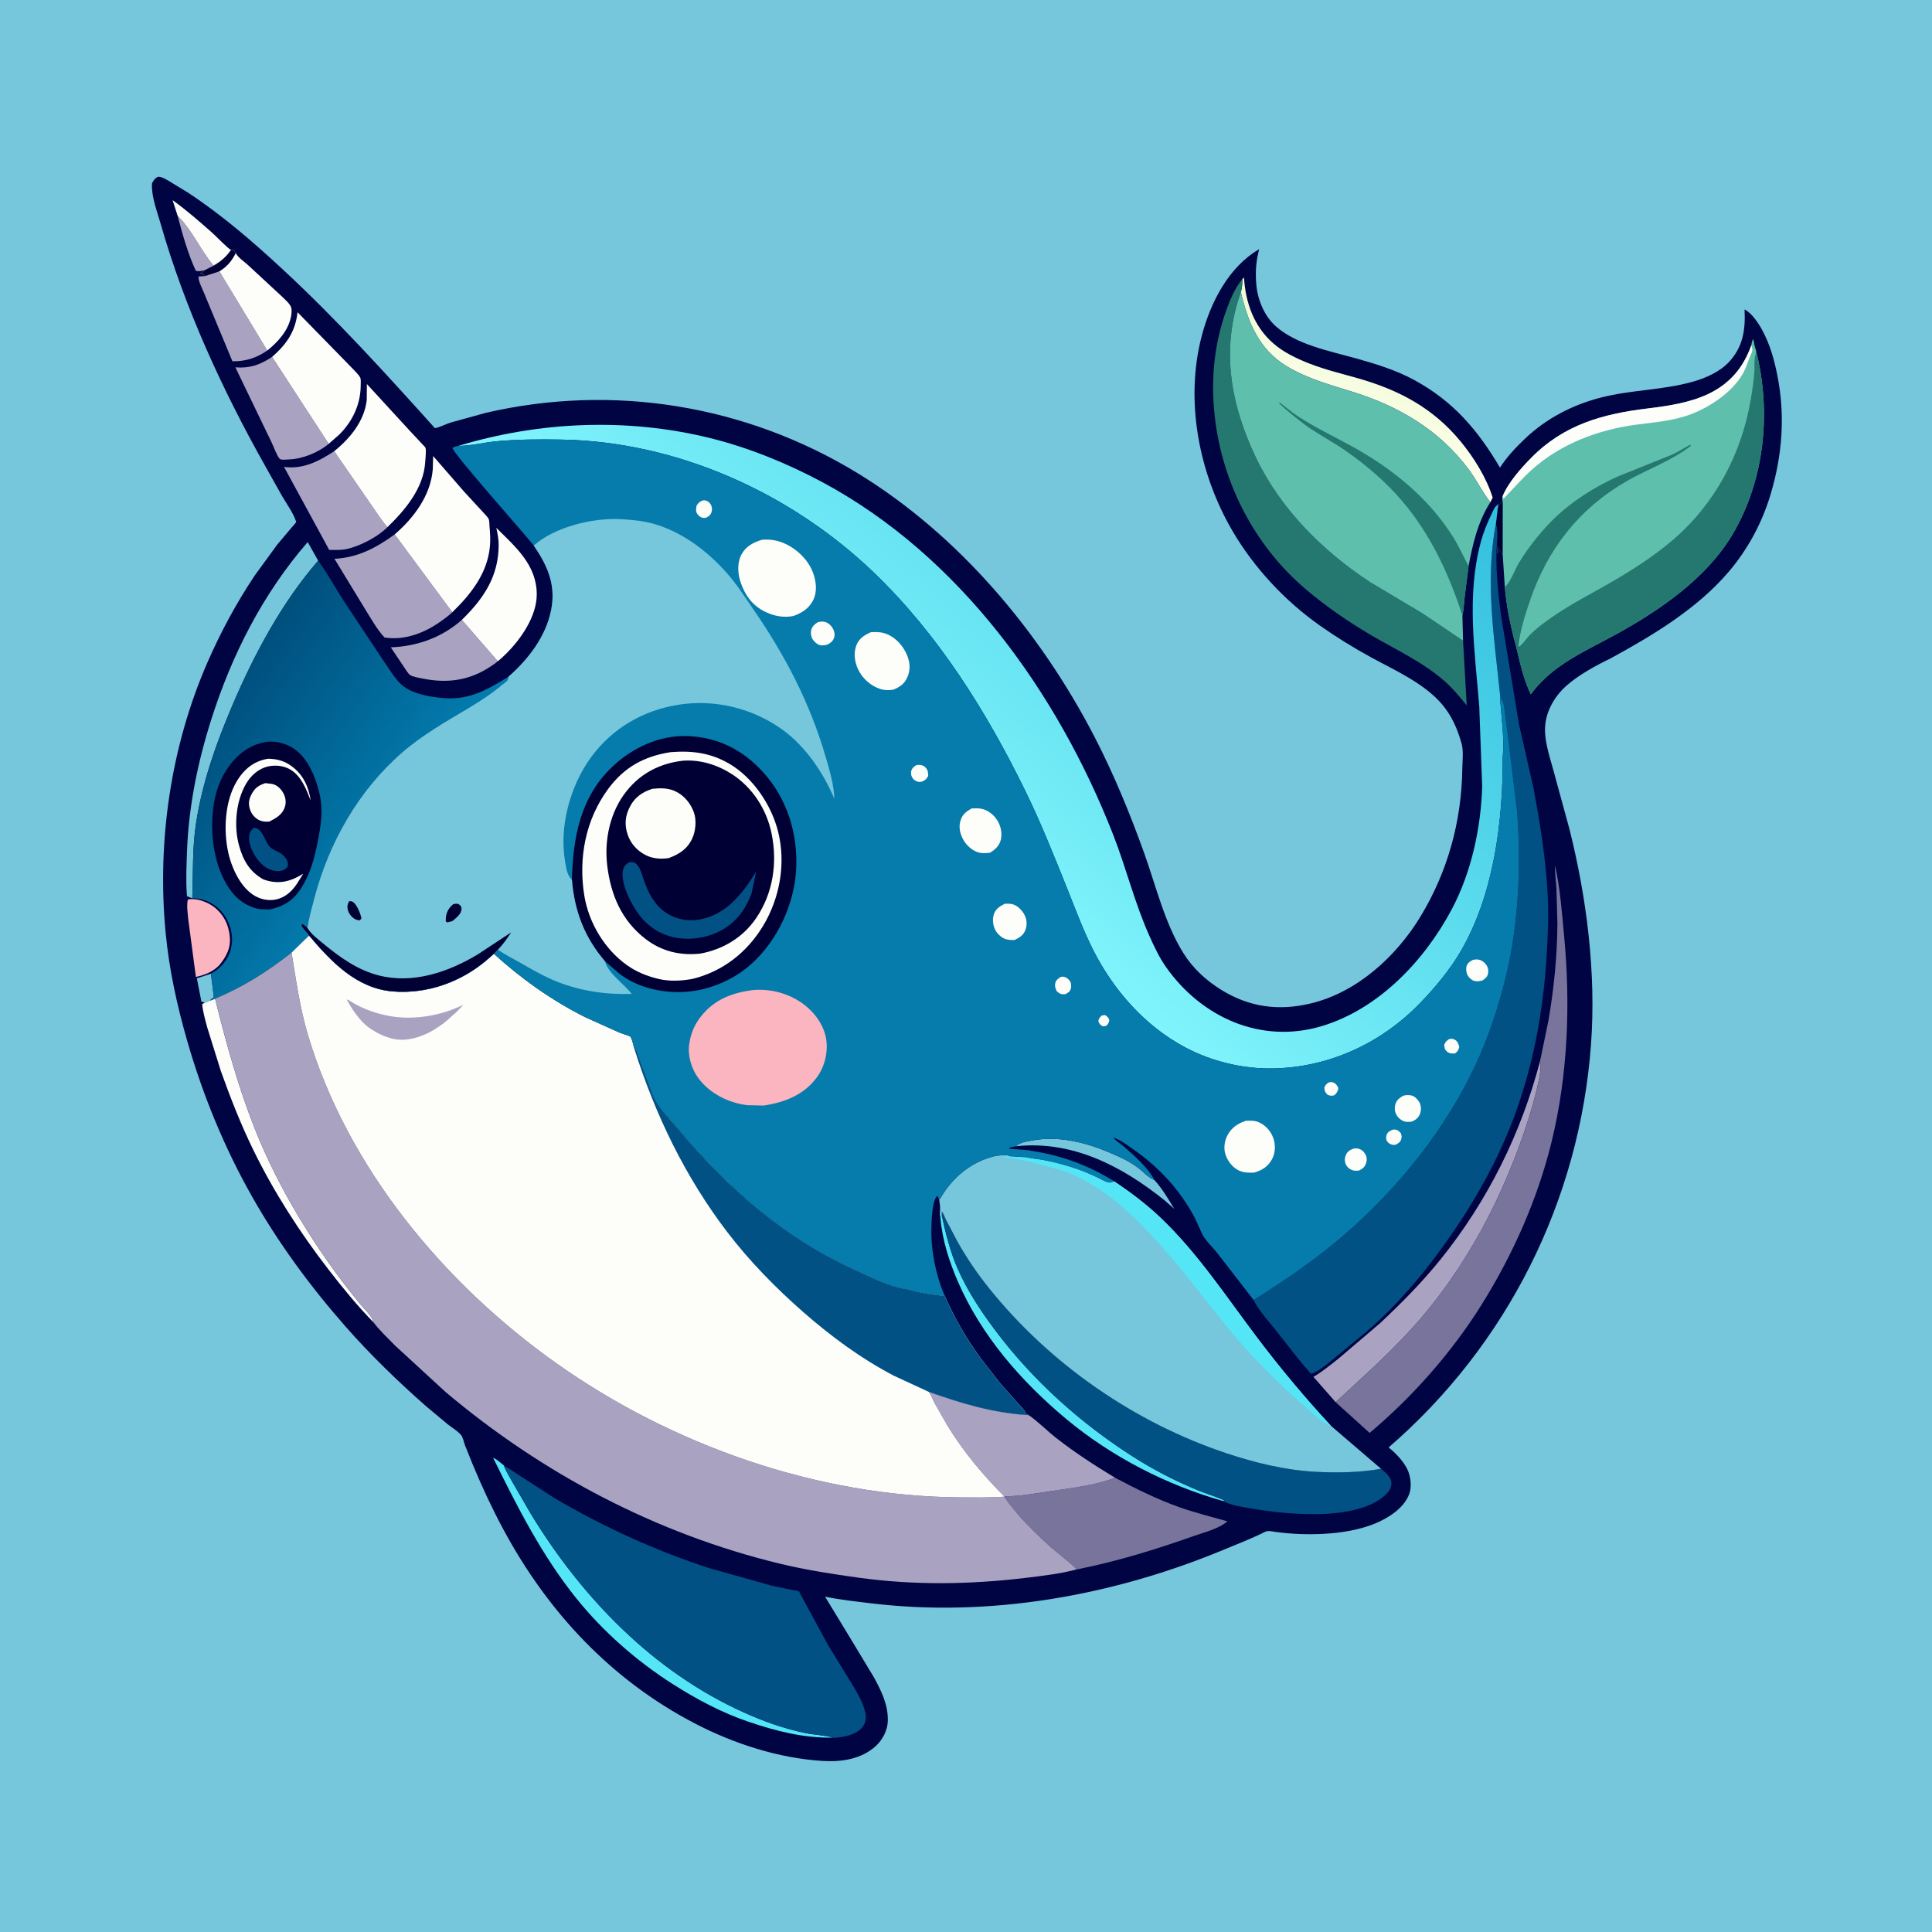
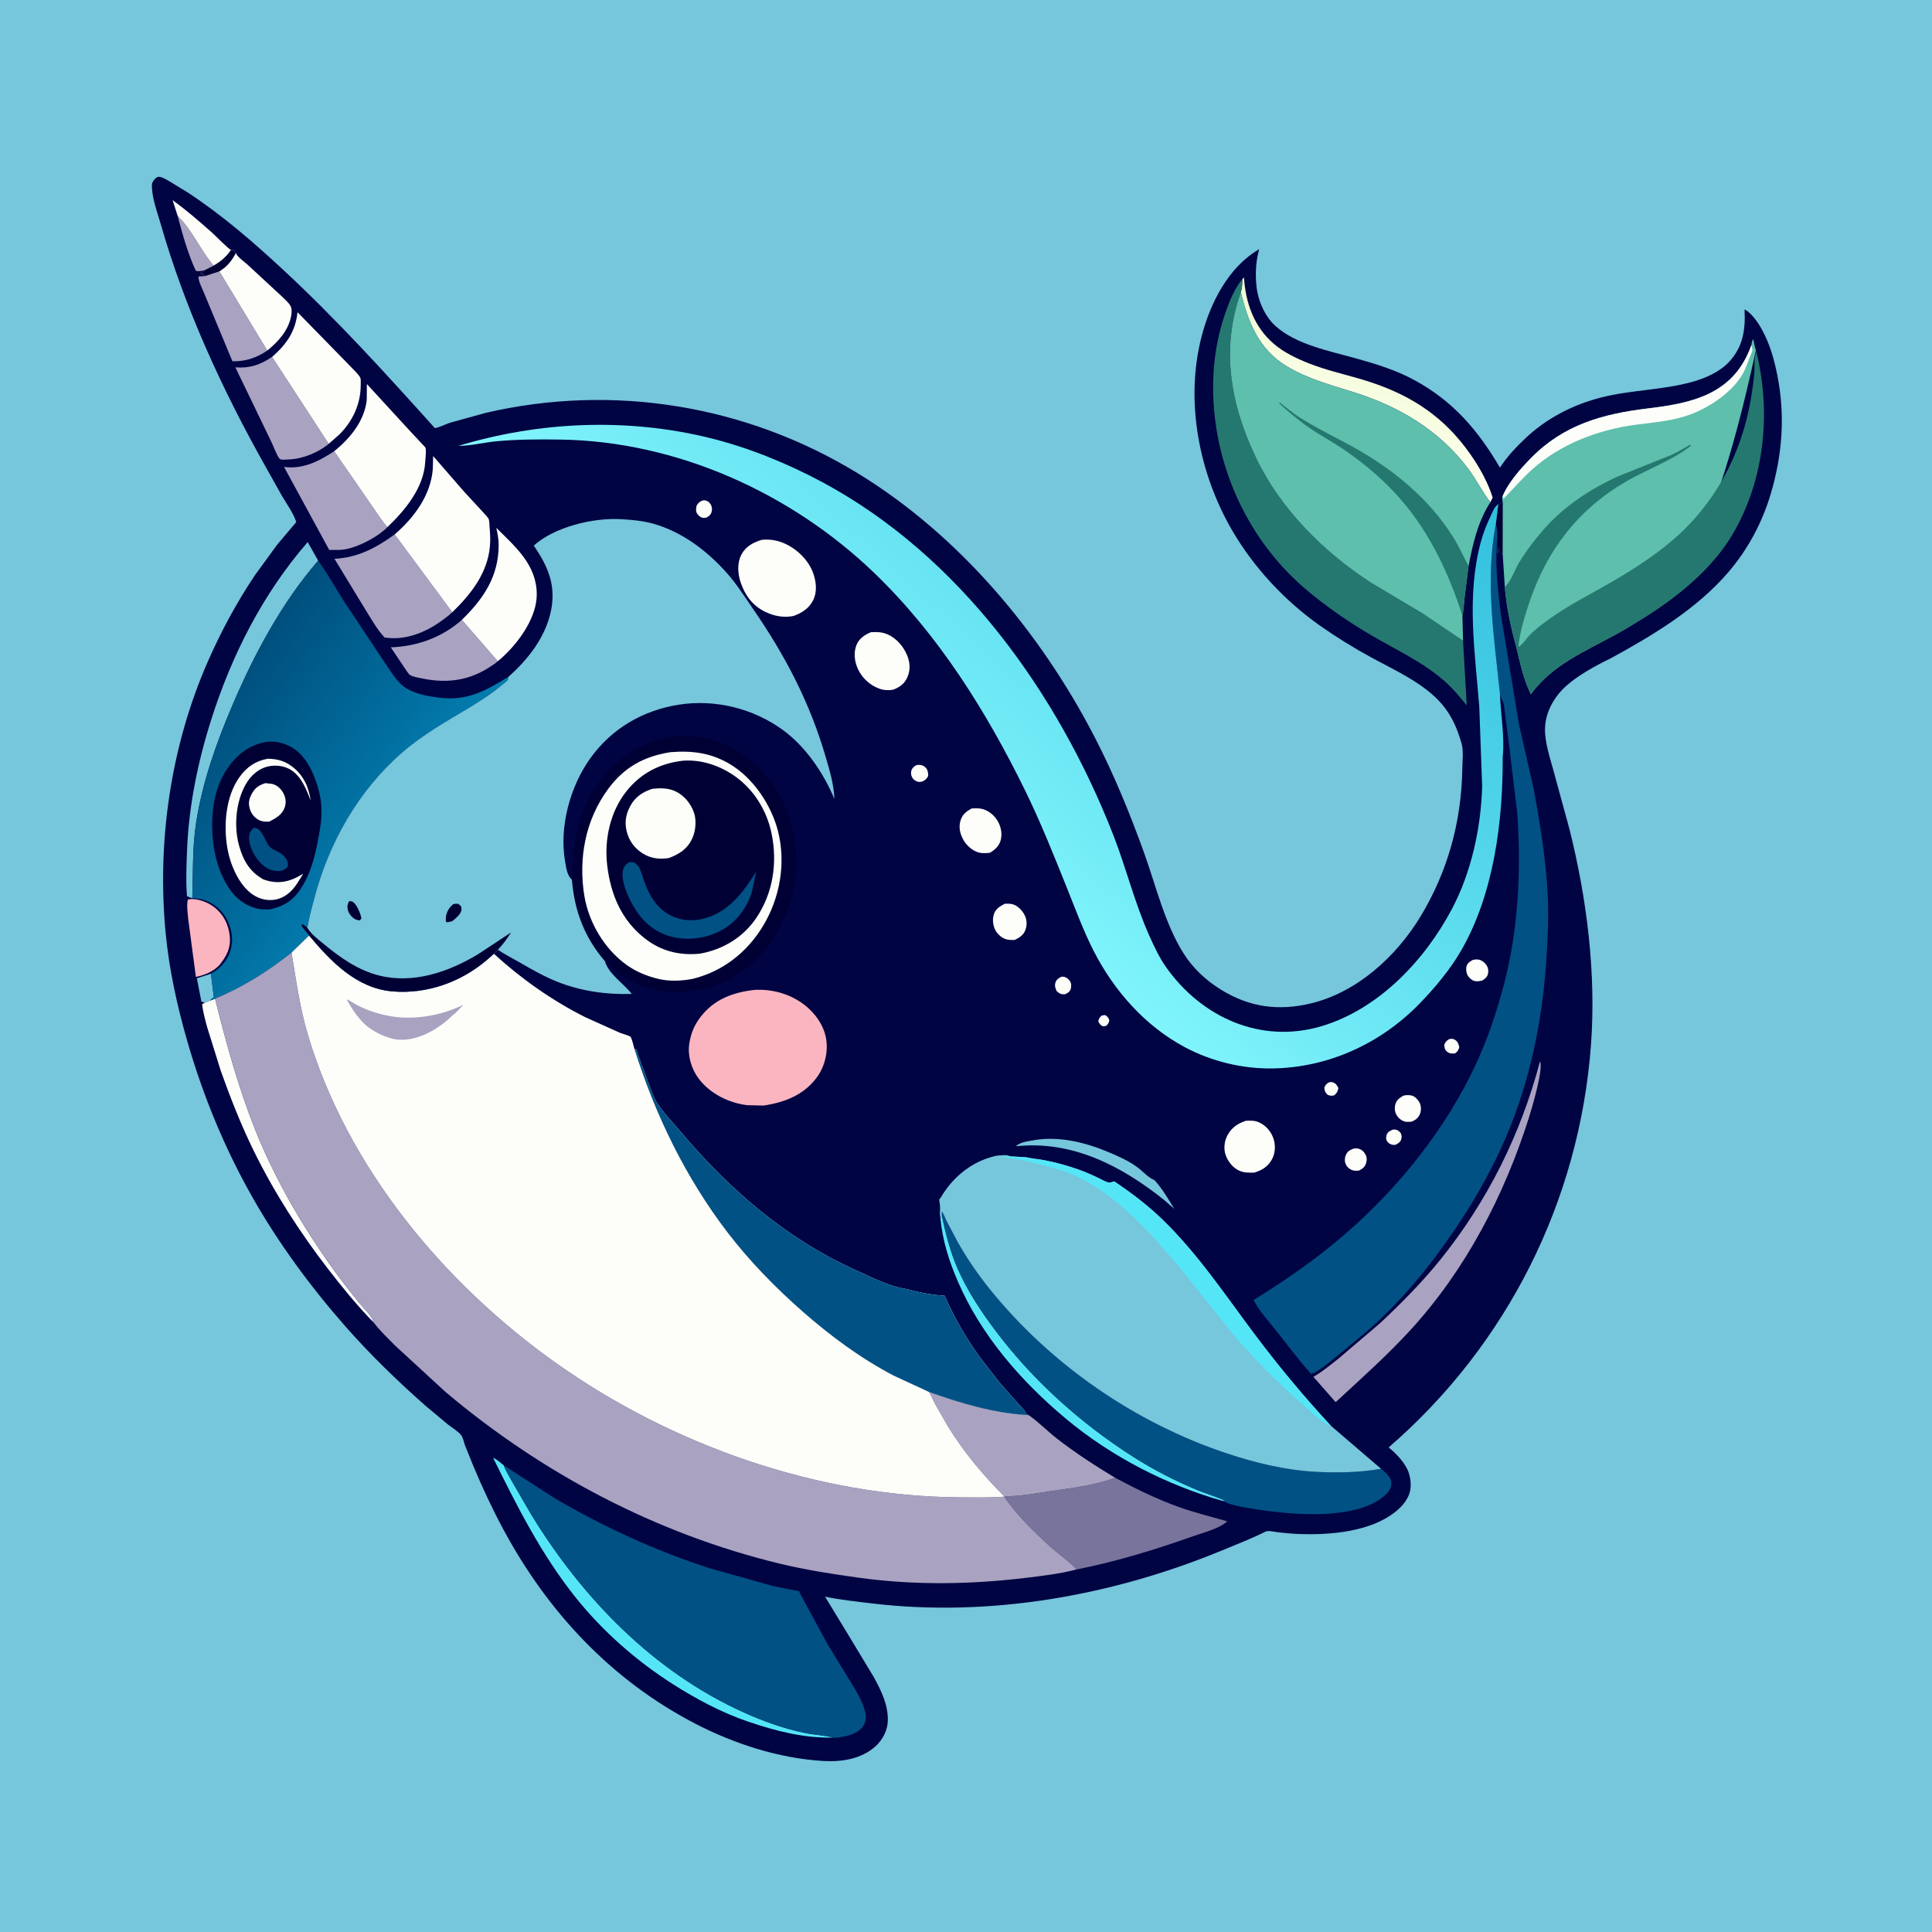
<svg xmlns="http://www.w3.org/2000/svg" version="1.1" style="display: block;" viewBox="0 0 2048 2048" width="1024" height="1024">
  <defs>
    <linearGradient id="Gradient1" gradientUnits="userSpaceOnUse" x1="1466.79" y1="384.866" x2="1432.21" y2="463.134">
      <stop class="stop0" offset="0" stop-opacity="1" stop-color="rgb(241,251,214)" />
      <stop class="stop1" offset="1" stop-opacity="1" stop-color="rgb(255,255,240)" />
    </linearGradient>
    <linearGradient id="Gradient2" gradientUnits="userSpaceOnUse" x1="210.516" y1="774.811" x2="401.976" y2="907.457">
      <stop class="stop0" offset="0" stop-opacity="1" stop-color="rgb(0,79,125)" />
      <stop class="stop1" offset="1" stop-opacity="1" stop-color="rgb(2,124,174)" />
    </linearGradient>
    <linearGradient id="Gradient3" gradientUnits="userSpaceOnUse" x1="1377.55" y1="345.546" x2="913.899" y2="858.137">
      <stop class="stop0" offset="0" stop-opacity="1" stop-color="rgb(50,191,222)" />
      <stop class="stop1" offset="1" stop-opacity="1" stop-color="rgb(132,247,253)" />
    </linearGradient>
  </defs>
  <path transform="translate(0,0)" fill="rgb(118,198,220)" d="M -0 -0 L 2048 0 L 2048 2048 L -0 2048 L -0 -0 z" />
  <path transform="translate(0,0)" fill="rgb(0,4,67)" d="M 167.135 187.5 L 168.874 187.418 C 172.192 187.786 176.054 190.215 178.955 191.82 L 198.797 203.904 C 235.074 227.712 267.76 255.959 299.536 285.394 C 356.626 338.277 409.011 396.026 461.007 453.851 C 466.457 452.849 472.102 449.722 477.459 447.992 L 514.796 437.675 C 649.897 406.274 790.862 429.382 909.261 501.692 C 1016.51 567.191 1102.98 670.328 1160.37 781.352 C 1180.83 820.94 1197.95 862.681 1212.98 904.605 C 1225.55 939.658 1234.61 978.641 1254.45 1010.38 C 1264.55 1026.54 1278.52 1039.4 1294.7 1049.35 C 1324.57 1067.73 1355.42 1071.85 1389.4 1063.7 C 1438.42 1051.94 1479.91 1014.11 1505.63 971.795 C 1534.59 924.131 1549.21 871.041 1550.08 815.417 C 1550.2 807.35 1551.52 796.415 1549.45 788.652 L 1549.11 787.5 C 1544.98 772.64 1538.77 758.598 1528.75 746.733 C 1509.97 724.509 1478.95 710.708 1453.75 697.001 C 1434.88 686.736 1416.55 675.425 1399 663.039 C 1362.25 637.11 1329.51 602.086 1306.75 563.29 C 1270.98 502.337 1255.76 425.085 1273.92 355.988 C 1283.19 320.711 1302.26 283.017 1334.77 264.17 L 1333.97 267.463 C 1331.14 278.888 1330.66 291.341 1331.88 303.038 C 1333.49 318.551 1340.49 335.191 1352.25 345.723 C 1374.28 365.46 1409.74 372.166 1437.43 379.895 C 1458.55 385.79 1479.6 392.264 1498.97 402.737 C 1540.18 425.033 1566.64 455.852 1590.01 495.705 C 1597.4 484.262 1606.67 474.43 1616.5 465.068 C 1639.23 443.428 1667.2 429.02 1697.53 421.292 C 1729.35 413.188 1762.7 413.605 1794.35 404.659 C 1808.16 400.757 1823.3 394.105 1833.15 383.337 C 1847.91 367.201 1850.33 349.141 1849.31 328.202 L 1850.18 328.423 C 1857.61 332.836 1864.1 342.664 1868.12 350.105 C 1876.21 365.073 1880.64 380.832 1883.97 397.429 C 1892.56 440.22 1889.39 482.329 1876.92 524 C 1867.83 554.413 1852.67 582.591 1831.98 606.703 C 1798.49 645.727 1751.57 673.786 1706.96 698.112 C 1691.66 705.444 1673.49 715.454 1660.81 726.596 C 1647.66 738.157 1638.06 754.849 1637.77 772.723 C 1637.53 787.018 1643.1 803.52 1646.84 817.206 L 1663.58 878.506 C 1682.09 952.033 1692.11 1031.66 1686.51 1107.52 C 1674.3 1273.08 1597.44 1425.89 1472.01 1534.35 C 1479.48 1540.3 1487.71 1548.94 1491.9 1557.63 C 1495.43 1564.94 1496.73 1576.34 1493.78 1583.95 C 1490.71 1591.85 1485.15 1597.91 1478.59 1603.05 C 1452.32 1623.6 1410.7 1627.23 1378.61 1626.16 C 1369.89 1625.87 1361.35 1625.13 1352.7 1623.98 C 1349.29 1623.53 1344.28 1622.19 1341.19 1623.74 C 1326.93 1630.9 1311.86 1636.66 1297.12 1642.79 C 1180.16 1691.4 1049.34 1714.87 922.977 1699.53 C 906.801 1697.56 890.539 1695.87 874.58 1692.52 L 901.494 1736.76 L 926.424 1778.09 C 934.326 1792.69 941.404 1806.88 941.137 1823.87 C 940.976 1834.11 935.644 1844.3 928.09 1851.14 C 913.072 1864.73 891.983 1867.89 872.5 1866.71 C 825.685 1863.9 778.046 1848.5 736.654 1826.97 C 647.801 1780.75 580.483 1708.64 533.374 1620.85 C 521.428 1598.58 510.764 1575.72 501.087 1552.38 L 492.834 1531.92 C 491.763 1528.93 490.772 1523.72 488.794 1521.27 C 485.422 1517.1 478.937 1513.19 474.675 1509.87 L 450.897 1490.02 C 421.133 1463.72 392.543 1436.07 366.307 1406.22 C 328.838 1363.59 295.025 1317.63 267.057 1268.19 C 237.81 1216.49 215.12 1161.11 198.66 1104.12 C 187.699 1066.16 179.296 1027.88 175.546 988.5 C 166.345 891.895 181.078 790.8 220.091 701.753 C 234.116 669.74 250.657 638.988 270.108 609.931 L 293.851 577.343 L 309.593 558.674 C 310.369 557.723 313.723 554.234 313.968 553.237 C 314.07 552.818 313.704 552.416 313.563 552.009 C 310.562 543.354 303.776 533.922 299.069 525.959 L 282.048 495.614 C 236.079 414.08 195.892 326.847 170.132 236.697 C 166.455 223.826 160.256 207.97 161.115 194.5 C 162.802 191.051 163.752 189.407 167.135 187.5 z" />
  <path transform="translate(0,0)" fill="rgb(118,198,220)" d="M 217.032 1062.86 C 215.732 1062.34 216.368 1062.55 214.754 1062.13 L 213.5 1061.8 L 208.656 1037.02 L 223.59 1032.2 L 226.676 1057 L 223.238 1059.7 L 223.147 1060.57 C 221.138 1061.44 219.185 1062.44 217.032 1062.86 z" />
  <path transform="translate(0,0)" fill="rgb(169,162,193)" d="M 188.314 228.836 C 203.699 243.678 212.603 265.426 226.443 281.596 L 216.98 286.415 C 213.76 286.976 210.556 288.148 207.5 286.904 C 199.235 268.984 193.3 247.914 188.314 228.836 z" />
  <path transform="translate(0,0)" fill="rgb(253,253,249)" d="M 188.314 228.836 L 182.959 212.207 C 197.845 222.873 211.529 234.907 225.239 247.016 C 229.044 250.377 241.98 263.933 244.949 264.958 C 239.909 272.157 234.096 277.26 226.443 281.596 C 212.603 265.426 203.699 243.678 188.314 228.836 z" />
  <path transform="translate(0,0)" fill="rgb(118,198,220)" d="M 1076.8 1215.09 C 1081.58 1210.76 1088.33 1210.03 1094.5 1208.92 L 1096.04 1208.63 C 1123.1 1203.94 1151.86 1211.34 1176.57 1221.93 C 1186.8 1226.31 1196.43 1230.59 1205.47 1237.18 C 1211 1241.22 1217.55 1248.72 1223.69 1250.88 C 1232.05 1259.96 1238.39 1270.94 1244.75 1281.46 L 1234.48 1272.38 C 1189.06 1236.01 1136.66 1208.63 1076.8 1215.09 z" />
  <path transform="translate(0,0)" fill="rgb(250,181,192)" d="M 199.129 953.5 L 200.877 953.233 C 209.31 952.148 220.321 956.392 226.921 961.489 C 236.915 969.207 242.241 979.787 243.523 992.223 C 244.839 1005 240.128 1013.81 232.213 1023.44 C 224.949 1030.5 217.346 1033.4 207.658 1035.62 L 199.528 974.283 C 199 967.834 197.633 959.727 199.129 953.5 z" />
  <path transform="translate(0,0)" fill="rgb(169,162,193)" d="M 232.546 287.669 L 283.311 371.585 C 271.713 379.497 260.36 383.176 246.386 382.981 L 216.352 310.72 C 214.611 306.315 209.827 297.315 210.5 293.079 L 217.397 292.632 L 232.546 287.669 z" />
  <path transform="translate(0,0)" fill="rgb(84,230,247)" d="M 998.428 1288.96 C 1002.66 1307.95 1007.23 1326.71 1015.07 1344.58 C 1025.49 1368.29 1039.65 1389.75 1055.15 1410.39 C 1094.94 1463.38 1145.79 1508.96 1201.63 1544.5 C 1223.13 1558.18 1245.72 1569.77 1269.25 1579.53 C 1278.6 1583.41 1288.75 1586.24 1297.86 1590.49 L 1296.82 1591.25 C 1236.86 1574.42 1177.67 1543.85 1129.83 1503.84 C 1082.43 1464.2 1040.6 1416.26 1015.69 1359.17 C 1006.12 1337.25 998.958 1314.67 996.816 1290.75 L 998.428 1288.96 z" />
  <path transform="translate(0,0)" fill="rgb(253,253,249)" d="M 223.147 1060.57 L 228.011 1058.65 C 239.731 1105.49 252.449 1152 270.276 1196.95 C 282.885 1228.74 299.46 1261.26 317.099 1290.58 C 336.339 1322.55 358.415 1354.18 382.294 1382.85 C 386.195 1387.53 395.153 1395.92 395.75 1401.53 C 378.584 1384.03 362.902 1364.75 347.93 1345.37 C 317.856 1306.45 290.57 1263.95 268.889 1219.76 C 255.461 1192.39 244.327 1163.99 234.087 1135.3 L 219.658 1089.07 C 217.528 1081.04 215.112 1072.79 214.311 1064.5 L 217.032 1062.86 C 219.185 1062.44 221.138 1061.44 223.147 1060.57 z" />
  <path transform="translate(0,0)" fill="rgb(253,253,249)" d="M 244.949 264.958 L 247.34 264.826 C 248.442 265.97 249.227 266.797 250.009 268.197 L 250.395 269.119 C 252.509 272.959 258.838 277.373 262.254 280.398 L 298.98 314.419 C 301.893 317.371 307.092 321.681 308.5 325.538 C 309.548 328.409 309.081 332.556 308.5 335.541 C 305.589 350.496 294.742 362.39 283.311 371.585 L 232.546 287.669 L 217.397 292.632 L 215.07 290.307 L 213 290.51 L 212.598 289.759 L 216.98 286.415 L 226.443 281.596 C 234.096 277.26 239.909 272.157 244.949 264.958 z" />
  <path transform="translate(0,0)" fill="rgb(0,0,53)" d="M 244.949 264.958 L 247.34 264.826 C 248.442 265.97 249.227 266.797 250.009 268.197 C 245.596 276.738 240.814 282.586 232.546 287.669 L 217.397 292.632 L 215.07 290.307 L 213 290.51 L 212.598 289.759 L 216.98 286.415 L 226.443 281.596 C 234.096 277.26 239.909 272.157 244.949 264.958 z" />
  <path transform="translate(0,0)" fill="rgb(169,162,193)" d="M 489.579 657.075 L 527.654 700.878 C 525.609 702.899 522.685 704.71 520.29 706.324 C 498.11 721.267 474.397 724.629 448.458 719.37 C 444.728 718.614 437.765 717.559 434.625 715.501 C 432.836 714.328 429.966 709.61 428.709 707.772 L 414.272 686.2 C 442.139 685.224 468.623 675.68 489.579 657.075 z" />
  <path transform="translate(0,0)" fill="url(#Gradient1)" d="M 1316.92 295.952 L 1318.66 294.094 C 1320.38 320.872 1329.12 346.068 1349.94 364.16 C 1360.88 373.661 1374.56 380.109 1387.94 385.357 C 1404.91 392.015 1422.53 396.123 1440 401.136 C 1483.24 413.543 1519.19 432.606 1548.18 467.769 C 1562.31 484.907 1575.64 506.194 1582.31 527.5 L 1579.8 532.404 C 1571.28 521.507 1565 508.463 1556.61 497.262 C 1525.62 455.915 1483.23 430.943 1434.55 415.612 C 1410.2 407.943 1385.48 401.443 1363.5 387.985 C 1334.3 370.107 1322.89 341.485 1315.33 309.68 C 1316.79 305.027 1316.82 300.769 1316.92 295.952 z" />
  <path transform="translate(0,0)" fill="rgb(84,230,247)" d="M 883.237 1841.96 C 851.729 1842.5 822.883 1835.11 793.23 1825.06 C 765.006 1815.49 738.077 1801.09 713 1785.09 C 674.443 1760.48 638.936 1729.3 610.324 1693.53 C 574.089 1648.24 548.198 1596.99 522.696 1545.27 C 526.737 1546.91 530.503 1550.57 533.936 1553.26 C 536.384 1559.72 540.166 1565.61 543.512 1571.63 L 562.54 1604.47 C 616.672 1693.42 692.137 1771.65 788 1815.03 C 809.332 1824.69 830.811 1832.38 853.781 1837.11 C 863.429 1839.1 873.858 1839.31 883.237 1841.96 z" />
  <path transform="translate(0,0)" fill="rgb(169,162,193)" d="M 348.418 470.49 C 337.541 479.736 320.303 486.644 306.064 487.023 C 303.842 487.083 299.922 487.637 297.833 487.032 C 297.351 486.893 296.823 486.732 296.487 486.36 C 293.316 482.846 290.111 473.382 287.828 468.794 L 249.516 389.394 C 264.896 390.604 275.699 386.748 288.428 378.33 L 348.418 470.49 z" />
  <path transform="translate(0,0)" fill="rgb(253,253,249)" d="M 489.579 657.075 C 512.648 634.612 528.559 611.029 528.608 577.637 C 528.616 571.634 527.458 565.37 526.103 559.543 C 546.53 579.796 568.972 598.856 568.978 630.105 C 568.982 653.274 552.144 677.575 536.286 693.195 C 533.54 695.9 530.763 698.592 527.654 700.878 L 489.579 657.075 z" />
  <path transform="translate(0,0)" fill="rgb(118,198,220)" d="M 203.836 952.147 C 201.87 951.536 200.08 950.901 198.235 949.986 L 198.044 947.743 C 196.998 933.328 197.675 917.918 198.187 903.453 C 199.883 855.508 209.366 808.811 223.824 763.139 C 245.649 694.192 278.628 629.415 326.176 574.625 L 337.28 594.343 C 298.504 639.094 269.396 693.644 246.262 747.906 C 229.274 787.753 214.931 828.033 208.074 871 C 203.698 898.418 204.827 924.66 203.836 952.147 z" />
  <path transform="translate(0,0)" fill="rgb(169,162,193)" d="M 410.734 558.734 C 401.268 568.399 384.534 577.231 371.658 580.922 L 370.109 581.35 C 363.129 583.34 356.175 582.982 348.977 582.921 L 301.075 494.939 C 321.087 497.706 337.952 488.999 354.251 478.301 L 395.255 537.697 C 400.265 544.604 404.904 552.534 410.734 558.734 z" />
  <path transform="translate(0,0)" fill="rgb(253,253,249)" d="M 288.428 378.33 C 303.739 364.939 313.134 351.542 315.4 330.981 L 369.536 386.379 C 373.318 390.551 378.581 395.097 381.575 399.737 C 382.859 401.725 382.358 405.926 382.362 408.238 C 382.401 428.247 373.769 446.733 359.568 460.731 L 348.418 470.49 L 288.428 378.33 z" />
  <path transform="translate(0,0)" fill="rgb(169,162,193)" d="M 418.374 566.502 L 479.451 649.005 C 476.102 652.238 472.273 654.995 468.526 657.745 C 451.054 670.57 429.498 679.199 407.62 675.749 C 399.734 667.362 393.751 656.389 387.602 646.635 L 354.553 592.36 C 379.377 591.081 398.624 580.799 418.374 566.502 z" />
  <path transform="translate(0,0)" fill="rgb(253,253,249)" d="M 354.251 478.301 C 371.033 464.841 386.288 446.296 388.757 424.074 L 388.91 407.103 L 434.63 456.896 L 447.853 471.059 C 448.415 471.687 450.767 473.889 451.033 474.662 C 452.003 477.474 450.928 486.575 450.719 490 C 449.055 517.308 429.492 540.736 410.734 558.734 C 404.904 552.534 400.265 544.604 395.255 537.697 L 354.251 478.301 z" />
  <path transform="translate(0,0)" fill="rgb(169,162,193)" d="M 1632.46 1125.11 C 1636.38 1132.71 1623.68 1175.48 1620.56 1185.27 C 1594.42 1267.36 1553.95 1345.53 1495.59 1409.37 C 1470.63 1436.67 1442.97 1461.26 1415.85 1486.36 L 1392.27 1459.51 L 1393.23 1458.96 C 1402.34 1453.58 1410.71 1446.57 1419.03 1440.04 L 1463.33 1402.28 C 1485.86 1381.1 1507.52 1359.27 1526.94 1335.16 C 1576.9 1273.14 1612.18 1202.02 1632.46 1125.11 z" />
  <path transform="translate(0,0)" fill="rgb(253,253,249)" d="M 418.374 566.502 C 438.684 548.959 456.511 525.309 458.757 497.5 L 459.167 483.425 L 491.86 521.045 L 511.591 542.46 C 513.127 544.153 517.446 548.447 518.15 550.501 C 518.793 552.38 518.719 555.859 518.906 557.912 C 519.555 565.042 519.986 572.057 519.332 579.205 C 516.732 607.625 499.22 629.887 479.451 649.005 L 418.374 566.502 z" />
  <path transform="translate(0,0)" fill="rgb(121,116,156)" d="M 1182.06 1566.5 C 1204.38 1578.33 1227.13 1589.6 1251 1598 C 1267.41 1603.77 1284.28 1607.86 1300.98 1612.65 C 1292.78 1620.31 1276.03 1624.48 1265.71 1628.13 C 1224.65 1642.69 1183.74 1655.24 1140.96 1663.76 C 1140.01 1660.52 1118.2 1643.97 1114.09 1640.23 C 1096.29 1624.07 1077.77 1606.04 1064.22 1586.19 C 1080.96 1586.22 1098.05 1583.03 1114.57 1580.58 C 1136.02 1577.41 1159.92 1574.59 1180.36 1567.14 L 1182.06 1566.5 z" />
  <path transform="translate(0,0)" fill="rgb(37,120,111)" d="M 1550.9 679.259 L 1554.8 747.758 C 1547.04 738.225 1539.74 729.326 1530.38 721.22 C 1507.34 701.259 1479.39 688.59 1453.31 673.238 C 1429.23 659.071 1406.09 643.148 1384.73 625.111 C 1327.99 577.183 1293.01 507.047 1286.91 433.358 C 1283.96 397.667 1287.74 362.754 1299.9 329 C 1304 317.611 1309.04 305.283 1316.92 295.952 C 1316.82 300.769 1316.79 305.027 1315.33 309.68 C 1293.92 370.089 1304.3 428.509 1331.39 485.214 C 1357.46 539.773 1402.63 584.658 1452.82 617.404 L 1507.8 650.195 L 1550.9 679.259 z" />
-   <path transform="translate(0,0)" fill="rgb(121,116,156)" d="M 1632.46 1125.11 L 1641.41 1081.84 C 1647.24 1048.07 1650.73 1013.28 1650.93 978.998 L 1649.89 941.537 C 1649.36 933.529 1648.13 925.256 1648.31 917.254 C 1653.97 942.128 1655.67 967.336 1658.07 992.656 C 1664.91 1064.77 1662 1139.85 1644.75 1210.37 C 1629.88 1271.17 1603.81 1329.74 1570.7 1382.78 C 1539 1433.55 1497.57 1480.46 1451.86 1518.96 L 1415.85 1486.36 C 1442.97 1461.26 1470.63 1436.67 1495.59 1409.37 C 1553.95 1345.53 1594.42 1267.36 1620.56 1185.27 C 1623.68 1175.48 1636.38 1132.71 1632.46 1125.11 z" />
  <path transform="translate(0,0)" fill="rgb(1,81,133)" d="M 998.428 1288.96 L 998.24 1284.14 C 1000.46 1286.62 1001.44 1290.39 1002.95 1293.36 L 1014.71 1315.76 C 1024.69 1333.55 1035.89 1350.03 1048.69 1365.93 C 1113.27 1446.21 1203.01 1508.34 1300.81 1540.79 C 1330.3 1550.58 1362.03 1558.31 1393.14 1560.09 C 1416.4 1561.42 1441.01 1561.07 1464 1557 C 1468.08 1560.53 1474.05 1565.15 1474.8 1570.83 C 1475.38 1575.23 1473.55 1579.42 1470.6 1582.6 C 1453.1 1601.48 1417.16 1605.03 1392.91 1605.07 C 1370.14 1605.11 1346.97 1602.58 1324.56 1598.75 C 1316.23 1597.33 1303.99 1595.43 1296.82 1591.25 L 1297.86 1590.49 C 1288.75 1586.24 1278.6 1583.41 1269.25 1579.53 C 1245.72 1569.77 1223.13 1558.18 1201.63 1544.5 C 1145.79 1508.96 1094.94 1463.38 1055.15 1410.39 C 1039.65 1389.75 1025.49 1368.29 1015.07 1344.58 C 1007.23 1326.71 1002.66 1307.95 998.428 1288.96 z" />
  <path transform="translate(0,0)" fill="rgb(1,81,133)" d="M 533.936 1553.26 L 587.113 1587.64 C 638.741 1618.19 695.478 1644.07 752.57 1662.53 L 818.237 1680.94 L 839.402 1685.34 C 841.199 1685.71 845.426 1686.06 846.903 1686.91 C 847.527 1687.27 847.578 1688.18 847.915 1688.82 L 877.315 1743.06 L 901.484 1782.51 C 907.78 1792.78 914.918 1804.12 917.386 1816.03 C 918.39 1820.88 917.708 1825.88 914.809 1829.99 C 908.856 1838.42 896.458 1840.95 886.836 1842.01 C 884.594 1842.25 885.524 1842.23 883.237 1841.96 C 873.858 1839.31 863.429 1839.1 853.781 1837.11 C 830.811 1832.38 809.332 1824.69 788 1815.03 C 692.137 1771.65 616.672 1693.42 562.54 1604.47 L 543.512 1571.63 C 540.166 1565.61 536.384 1559.72 533.936 1553.26 z" />
  <path transform="translate(0,0)" fill="rgb(1,81,133)" d="M 1585.65 555.448 C 1587.64 562.447 1587.04 568.645 1586.76 575.845 C 1584.99 600.684 1587.94 626.843 1590.98 651.501 L 1610.2 767.818 L 1625.52 835.244 C 1632.62 873.178 1638.87 911.762 1640.7 950.34 C 1641.68 970.91 1640.76 991.456 1639.55 1011.99 C 1635.91 1073.78 1624.61 1134.02 1601.97 1191.83 C 1586.84 1230.45 1566.43 1267.43 1543.27 1301.75 C 1516.3 1341.71 1485.57 1379.52 1449.04 1411.24 L 1410.22 1443.27 C 1404.43 1447.76 1396.85 1454.21 1389.81 1456.34 C 1376.94 1442.06 1365.48 1426.56 1353.53 1411.5 C 1345.49 1401.35 1334.49 1389.56 1328.87 1378.07 C 1362.7 1357.09 1395.13 1334.76 1425.29 1308.69 C 1482.8 1259 1533.29 1195.97 1565.14 1126.71 C 1577.15 1100.6 1586.24 1073.58 1593.67 1045.85 C 1609.52 986.771 1612.76 921.959 1608.31 861.221 L 1598.97 784.027 L 1595.13 754.441 C 1594.62 750.646 1594.5 745.588 1592.52 742.256 C 1591.33 740.239 1590.85 738.673 1590.26 736.434 L 1590.01 735.476 C 1583.86 675.171 1574.15 615.812 1585.65 555.448 z" />
  <path transform="translate(0,0)" fill="rgb(93,191,172)" d="M 1315.33 309.68 C 1322.89 341.485 1334.3 370.107 1363.5 387.985 C 1385.48 401.443 1410.2 407.943 1434.55 415.612 C 1483.23 430.943 1525.62 455.915 1556.61 497.262 C 1565 508.463 1571.28 521.507 1579.8 532.404 C 1566.61 552.998 1561.26 576.372 1556.73 600.026 L 1552.66 632.089 C 1551.85 638.733 1551.73 645.989 1550.2 652.485 L 1550.9 679.259 L 1507.8 650.195 L 1452.82 617.404 C 1402.63 584.658 1357.46 539.773 1331.39 485.214 C 1304.3 428.509 1293.92 370.089 1315.33 309.68 z" />
  <path transform="translate(0,0)" fill="rgb(37,120,111)" d="M 1550.2 652.485 C 1535.89 608.274 1516.41 566.275 1486 530.697 C 1468.83 510.609 1448.7 493.485 1427.12 478.31 C 1415.14 469.884 1402.12 462.998 1389.94 454.868 C 1378.06 446.935 1366.76 437.326 1356.07 427.854 L 1356.5 426.66 C 1363.14 431.739 1369.61 437.278 1376.63 441.813 C 1394.52 453.375 1413.86 462.581 1432.52 472.803 C 1475.11 496.134 1514.29 527.662 1540.3 569.189 C 1546.58 579.2 1551.19 589.676 1556.73 600.026 L 1552.66 632.089 C 1551.85 638.733 1551.73 645.989 1550.2 652.485 z" />
-   <path transform="translate(0,0)" fill="rgb(93,191,172)" d="M 1856.39 366.169 C 1856.89 363.879 1857.05 361.305 1858.59 359.5 C 1859.32 363.452 1859.94 367.359 1861.32 371.151 C 1877.83 435.825 1870.88 508.241 1836.71 566.216 C 1809.22 612.856 1759.32 646.998 1712.81 672.562 C 1679.8 690.709 1645.59 704.625 1622.72 735.974 C 1615.1 720.32 1611.35 702.851 1607.31 686.003 C 1601.56 665.26 1597.03 643.746 1595.17 622.284 L 1592.89 587.363 L 1591.81 586.363 C 1587.49 581.71 1588.45 578.317 1588.35 572.346 C 1588.1 576.733 1589.32 583.225 1587.31 586.995 L 1586.76 575.845 C 1587.04 568.645 1587.64 562.447 1585.65 555.448 L 1588.18 534.635 C 1590.04 534.8 1591.5 533.07 1592.98 531.97 C 1592.23 529.304 1592.21 528.739 1592.83 526.044 C 1598.78 511.474 1612.26 496.375 1623.24 485.238 C 1657.89 450.061 1699.08 438.732 1746.52 433 C 1768.09 430.394 1791.26 426.962 1811.07 417.516 C 1833.69 406.726 1848.1 389.574 1856.39 366.169 z" />
+   <path transform="translate(0,0)" fill="rgb(93,191,172)" d="M 1856.39 366.169 C 1856.89 363.879 1857.05 361.305 1858.59 359.5 C 1859.32 363.452 1859.94 367.359 1861.32 371.151 C 1809.22 612.856 1759.32 646.998 1712.81 672.562 C 1679.8 690.709 1645.59 704.625 1622.72 735.974 C 1615.1 720.32 1611.35 702.851 1607.31 686.003 C 1601.56 665.26 1597.03 643.746 1595.17 622.284 L 1592.89 587.363 L 1591.81 586.363 C 1587.49 581.71 1588.45 578.317 1588.35 572.346 C 1588.1 576.733 1589.32 583.225 1587.31 586.995 L 1586.76 575.845 C 1587.04 568.645 1587.64 562.447 1585.65 555.448 L 1588.18 534.635 C 1590.04 534.8 1591.5 533.07 1592.98 531.97 C 1592.23 529.304 1592.21 528.739 1592.83 526.044 C 1598.78 511.474 1612.26 496.375 1623.24 485.238 C 1657.89 450.061 1699.08 438.732 1746.52 433 C 1768.09 430.394 1791.26 426.962 1811.07 417.516 C 1833.69 406.726 1848.1 389.574 1856.39 366.169 z" />
  <path transform="translate(0,0)" fill="rgb(0,0,53)" d="M 1588.18 534.635 C 1590.04 534.8 1591.5 533.07 1592.98 531.97 L 1592.89 587.363 L 1591.81 586.363 C 1587.49 581.71 1588.45 578.317 1588.35 572.346 C 1588.1 576.733 1589.32 583.225 1587.31 586.995 L 1586.76 575.845 C 1587.04 568.645 1587.64 562.447 1585.65 555.448 L 1588.18 534.635 z" />
  <path transform="translate(0,0)" fill="rgb(253,253,249)" d="M 1856.39 366.169 C 1857.62 369.09 1858.05 370.929 1856.85 373.977 L 1855.83 376.308 C 1852.93 382.954 1850.99 390.017 1847.37 396.34 C 1836.56 415.213 1813.77 430.735 1793.88 438.569 C 1774.37 446.248 1754.44 447.507 1733.9 450.246 C 1694.52 455.497 1654.93 470.341 1624.85 496.995 C 1613.8 506.79 1604.26 517.979 1593.95 528.5 C 1592.75 526.889 1593.05 527.737 1592.83 526.044 C 1598.78 511.474 1612.26 496.375 1623.24 485.238 C 1657.89 450.061 1699.08 438.732 1746.52 433 C 1768.09 430.394 1791.26 426.962 1811.07 417.516 C 1833.69 406.726 1848.1 389.574 1856.39 366.169 z" />
  <path transform="translate(0,0)" fill="rgb(37,120,111)" d="M 1861.32 371.151 C 1877.83 435.825 1870.88 508.241 1836.71 566.216 C 1809.22 612.856 1759.32 646.998 1712.81 672.562 C 1679.8 690.709 1645.59 704.625 1622.72 735.974 C 1615.1 720.32 1611.35 702.851 1607.31 686.003 C 1601.56 665.26 1597.03 643.746 1595.17 622.284 L 1596.34 621.124 C 1601.97 615.258 1605.9 603.618 1610.32 596.34 C 1617.82 583.998 1626.87 572.022 1636.42 561.185 C 1658.1 536.595 1685.5 518.452 1715.25 504.945 L 1772.41 481.952 C 1779.07 478.984 1785.09 474.926 1791.5 471.51 L 1792.49 472.5 C 1772.07 488.498 1746.15 497.382 1723.84 510.328 C 1673.31 539.643 1640.27 582.36 1621.54 637.5 C 1616.63 651.973 1611.77 667.365 1609.87 682.577 L 1609.57 685.548 C 1613.22 684.439 1618.2 676.594 1621.26 673.491 C 1629.47 665.183 1639.38 658.09 1649.04 651.567 C 1666.31 639.914 1684.93 630.329 1703 620.008 C 1727.63 605.939 1751.38 591.068 1773.02 572.612 C 1817.87 534.355 1846.05 481.386 1855.87 423.549 C 1857.54 413.697 1859.07 403.47 1859.74 393.5 C 1860.05 388.868 1859.33 382.822 1860.4 378.5 C 1861.1 375.659 1861.41 374.253 1861.32 371.151 z" />
  <path transform="translate(0,0)" fill="url(#Gradient2)" d="M 337.28 594.343 L 337.919 595.215 C 347.172 608.01 355.022 622.19 363.446 635.572 L 406.604 700.615 C 412.562 709.121 419.084 720.498 427.125 727.101 C 434.816 733.417 447.394 736.81 457.066 738.373 L 464.75 739.455 C 494.731 743.551 514.788 732.42 539.082 717.302 C 538.745 718.54 538.628 719.861 538.072 721.017 C 537.582 722.037 534.196 724.348 533.223 725.179 C 511.388 743.81 485.616 756.335 461.63 771.797 C 449.487 779.624 437.458 787.969 426.542 797.458 C 379.725 838.158 348.542 893.4 332.938 953 C 330.298 963.084 327.432 973.231 325.882 983.551 L 321.5 979.827 L 319.895 979.775 C 319.455 981.84 319.62 981.446 320.722 983.116 C 322.743 986.179 325.748 988.686 327.647 991.686 L 309.039 1009.78 C 283.473 1029.95 258.102 1045.98 228.011 1058.65 L 223.147 1060.57 L 223.238 1059.7 L 226.676 1057 L 223.59 1032.2 L 228.847 1028.95 C 237.065 1022.84 243.654 1013.72 245.243 1003.47 L 245.419 1002.26 L 245.956 998.255 C 246.584 986.045 241.643 973.148 233.088 964.452 C 225.091 956.323 215.067 952.276 203.836 952.147 C 204.827 924.66 203.698 898.418 208.074 871 C 214.931 828.033 229.274 787.753 246.262 747.906 C 269.396 693.644 298.504 639.094 337.28 594.343 z" />
  <path transform="translate(0,0)" fill="rgb(0,0,53)" d="M 282.939 786.283 C 292.244 785.515 301.791 787.652 309.812 792.49 C 325.719 802.083 334.371 823.088 338.451 840.345 C 342.759 858.573 340.489 872.985 337.026 891 C 333.616 908.747 329.315 925.479 319.563 940.956 C 311.055 954.457 301.12 960.679 285.714 964.119 L 276.785 963.839 C 264.541 962.426 253.144 955.166 245.652 945.502 C 227.221 921.729 222.456 886.109 225.97 857 C 227.871 841.256 232.63 826.461 241.893 813.415 C 252.299 798.758 264.964 789.389 282.939 786.283 z" />
  <path transform="translate(0,0)" fill="rgb(1,81,133)" d="M 268.902 877.5 C 278.454 877.187 280.765 892.821 286.315 898.001 C 289.75 901.205 294.837 902.441 298.58 905.33 C 301.842 907.848 305.351 912.097 305.266 916.5 C 305.2 919.915 302.7 920.759 300.253 922.5 C 299.013 922.843 297.789 923.209 296.5 923.317 C 289.284 923.926 282.561 920.9 277.421 915.968 C 270.211 909.047 263.813 897.589 263.991 887.487 C 264.071 882.904 265.765 880.66 268.902 877.5 z" />
  <path transform="translate(0,0)" fill="rgb(253,253,249)" d="M 281.259 830.149 L 288 830.908 C 293.095 831.812 297.26 835.531 299.857 839.864 C 302.719 844.638 303.669 850.214 301.935 855.532 C 299.323 863.541 292.537 867.338 285.516 870.917 C 282.121 871.098 279.224 871.147 275.959 869.909 C 271.36 868.166 267.357 864.068 265.561 859.5 C 263.179 853.441 263.308 848.54 266.275 842.635 C 269.895 835.433 273.787 832.647 281.259 830.149 z" />
  <path transform="translate(0,0)" fill="rgb(253,253,249)" d="M 283.979 804.268 C 293.782 804.481 301.528 806.505 309.463 812.416 C 321.508 821.387 327.247 834.123 329.358 848.629 C 324.751 836.972 319.957 823.964 309.12 816.618 C 302.054 811.828 292.579 810.602 284.315 812.432 C 273.958 814.725 265.766 822.215 260.599 831.219 C 249.984 849.715 247.743 875.811 253.37 896.185 C 257.78 912.153 264.539 923.882 279.077 932.169 C 287.722 935.339 296.418 936.116 305.369 933.589 L 307 933.098 C 312.203 931.563 316.719 928.872 321.421 926.232 L 314.861 936.697 C 309.229 945.244 301.728 951.963 291.352 953.709 C 282.97 955.119 274.307 952.78 267.424 947.931 C 252.819 937.641 243.883 915.981 240.952 898.77 C 236.85 874.672 239.226 844.185 253.862 823.74 C 261.523 813.038 270.954 806.527 283.979 804.268 z" />
  <path transform="translate(0,0)" fill="rgb(118,198,220)" d="M 995.571 1271.37 C 997.095 1269.84 996.768 1270.39 997.632 1268.9 C 1008.93 1249.44 1027.37 1233.62 1049 1227.07 L 1050.65 1226.58 C 1052.91 1225.89 1055.14 1225.2 1057.5 1225 C 1060.78 1224.72 1068.24 1223.77 1070.73 1225.75 L 1087.94 1226.76 L 1088.91 1226.99 C 1094.86 1228.3 1100.9 1228.69 1106.87 1229.85 C 1119.22 1232.26 1131.28 1235.51 1143.15 1239.71 C 1150.59 1242.34 1157.9 1245.62 1165 1249.04 C 1167.91 1250.44 1172.84 1253.44 1176 1253.62 C 1176.86 1253.67 1178.71 1252.99 1179.59 1252.78 C 1180.78 1252.5 1180.34 1252.67 1181.11 1252.3 C 1198.6 1264.03 1215.53 1276.74 1230.76 1291.33 C 1270.05 1329 1299.59 1374.19 1332.17 1417.34 C 1356.83 1450.01 1383.08 1481.49 1410.92 1511.49 L 1464 1557 C 1441.01 1561.07 1416.4 1561.42 1393.14 1560.09 C 1362.03 1558.31 1330.3 1550.58 1300.81 1540.79 C 1203.01 1508.34 1113.27 1446.21 1048.69 1365.93 C 1035.89 1350.03 1024.69 1333.55 1014.71 1315.76 L 1002.95 1293.36 C 1001.44 1290.39 1000.46 1286.62 998.24 1284.14 L 998.428 1288.96 L 996.816 1290.75 C 996.404 1288.41 996.092 1286.51 996.409 1284.11 C 996.954 1280 996.05 1275.48 995.571 1271.37 z" />
  <path transform="translate(0,0)" fill="rgb(84,230,247)" d="M 1070.73 1225.75 L 1087.94 1226.76 L 1088.91 1226.99 C 1094.86 1228.3 1100.9 1228.69 1106.87 1229.85 C 1119.22 1232.26 1131.28 1235.51 1143.15 1239.71 C 1150.59 1242.34 1157.9 1245.62 1165 1249.04 C 1167.91 1250.44 1172.84 1253.44 1176 1253.62 C 1176.86 1253.67 1178.71 1252.99 1179.59 1252.78 C 1180.78 1252.5 1180.34 1252.67 1181.11 1252.3 C 1198.6 1264.03 1215.53 1276.74 1230.76 1291.33 C 1270.05 1329 1299.59 1374.19 1332.17 1417.34 C 1356.83 1450.01 1383.08 1481.49 1410.92 1511.49 C 1402.31 1509.08 1391.64 1498.21 1384.76 1492.24 C 1356.08 1467.36 1329 1440.6 1304.65 1411.43 L 1253.46 1347.22 C 1220.55 1308.18 1184.6 1265.88 1136.77 1245.06 C 1125.98 1240.36 1114.55 1237.57 1103.18 1234.63 C 1089.87 1231.18 1076.75 1227.8 1063 1226.62 L 1063 1226.06 L 1070.73 1225.75 z" />
  <path transform="translate(0,0)" fill="url(#Gradient3)" d="M 486.039 472.604 C 571.982 446.637 664.778 442.779 752.101 464.215 C 793.404 474.354 834.977 491.334 872.366 511.454 C 1017.31 589.452 1120.88 733.928 1179.9 884.547 C 1193.74 919.856 1202.74 957.092 1218.25 991.717 C 1223.36 1003.14 1228.76 1014.81 1235.98 1025.07 C 1273.73 1078.66 1336.88 1107.03 1401.22 1087.7 C 1461.68 1069.54 1510.37 1017.86 1539.09 963.578 C 1559.74 924.55 1569.89 877.534 1571.17 833.59 L 1568.08 748.889 C 1563.49 690.863 1554.25 631.702 1569.78 574.307 C 1572.55 564.075 1576.49 554.546 1581.08 545 C 1582.88 541.243 1584.44 536.791 1588.18 534.635 L 1585.65 555.448 C 1574.15 615.812 1583.86 675.171 1590.01 735.476 C 1590.7 757.304 1595.17 780.729 1592.93 802.452 C 1593.26 870.686 1583.5 947.898 1548.72 1007.87 C 1537.24 1027.68 1521.38 1046.73 1505.47 1063.19 C 1464.15 1105.93 1408.73 1131.61 1349.04 1132.59 C 1317.09 1133.11 1284.15 1125.1 1256 1110.08 C 1213.69 1087.5 1180.59 1049.88 1159.01 1007.41 C 1148.23 986.195 1140.07 963.82 1131.21 941.778 C 1117.26 907.063 1103.28 871.863 1086.81 838.249 C 1045.62 754.165 994.91 673.065 927.174 607.76 C 838.833 522.59 717.673 467.83 594.215 465.961 C 571.381 465.615 548.693 465.654 525.945 467.796 C 513.186 468.998 499.646 472.486 487.031 472.61 L 486.039 472.604 z" />
  <path transform="translate(0,0)" fill="rgb(169,162,193)" d="M 309.039 1009.78 C 313.902 1038.84 317.73 1067.79 326.129 1096.13 C 368.004 1237.43 470.557 1360.62 589.527 1444.97 C 712.274 1532 866.382 1586.29 1017.34 1587.26 C 1033.05 1587.36 1049.24 1587.7 1064.89 1586.53 C 1042.32 1564.03 1020.95 1538.48 1004.37 1511.2 L 991.015 1487.83 C 988.914 1483.86 987.203 1479.27 984.77 1475.53 C 1019.96 1487.98 1052.96 1497.9 1090.53 1500.14 C 1100.78 1507.27 1110.05 1516.87 1120 1524.63 C 1139.69 1540 1160.68 1553.6 1182.06 1566.5 L 1180.36 1567.14 C 1159.92 1574.59 1136.02 1577.41 1114.57 1580.58 C 1098.05 1583.03 1080.96 1586.22 1064.22 1586.19 C 1077.77 1606.04 1096.29 1624.07 1114.09 1640.23 C 1118.2 1643.97 1140.01 1660.52 1140.96 1663.76 C 1123.58 1668.31 1104.97 1670.48 1087.15 1672.62 C 1028.74 1679.63 969.42 1680.56 911.072 1672.53 C 882.882 1668.65 854.228 1664.22 826.562 1657.53 C 695.915 1625.91 574.908 1562.13 472.351 1475.6 L 418.769 1426.33 C 410.997 1418.43 402.452 1410.35 395.75 1401.53 C 395.153 1395.92 386.195 1387.53 382.294 1382.85 C 358.415 1354.18 336.339 1322.55 317.099 1290.58 C 299.46 1261.26 282.885 1228.74 270.276 1196.95 C 252.449 1152 239.731 1105.49 228.011 1058.65 C 258.102 1045.98 283.473 1029.95 309.039 1009.78 z" />
  <path transform="translate(0,0)" fill="rgb(253,253,249)" d="M 327.647 991.686 C 350.894 1019.31 378.027 1047.78 416.267 1050.93 C 452.853 1053.93 488.887 1041.01 516.638 1017.15 L 523.531 1011.04 C 552.4 1037.4 585.399 1060.74 620.359 1078.25 L 657.126 1094.81 C 658.892 1095.51 667.609 1098.11 668.275 1098.93 C 670.102 1101.19 671.603 1109.13 672.619 1112.24 L 674.334 1112.2 L 676.49 1118.5 C 676.986 1119.86 677.349 1121.16 677.962 1122.47 C 678.648 1123.94 679.002 1125.45 679.467 1127 C 680.407 1130.13 681.991 1132.88 682.911 1136.01 L 691.898 1159.91 C 696.594 1172.96 710.39 1186.46 719.323 1197.11 C 771.518 1259.39 831.996 1312.44 906.5 1346.13 C 923.067 1353.62 942.619 1363.81 960.69 1366.4 C 973.89 1370.02 987.726 1372.7 1001.4 1373.51 C 1011.7 1397.26 1024.51 1419.2 1039.76 1440.1 L 1059.77 1465.81 L 1079.85 1488.5 C 1082.25 1491.19 1086.73 1495.03 1087.53 1498.58 L 1090.53 1500.14 C 1052.96 1497.9 1019.96 1487.98 984.77 1475.53 C 987.203 1479.27 988.914 1483.86 991.015 1487.83 L 1004.37 1511.2 C 1020.95 1538.48 1042.32 1564.03 1064.89 1586.53 C 1049.24 1587.7 1033.05 1587.36 1017.34 1587.26 C 866.382 1586.29 712.274 1532 589.527 1444.97 C 470.557 1360.62 368.004 1237.43 326.129 1096.13 C 317.73 1067.79 313.902 1038.84 309.039 1009.78 L 327.647 991.686 z" />
  <path transform="translate(0,0)" fill="rgb(169,162,193)" d="M 367.51 1059.5 C 368.819 1059.72 370.101 1060.43 371.196 1061.15 C 381.546 1068 395.108 1073.15 407.196 1075.85 L 409 1076.25 C 435.662 1082.2 466.995 1077.2 491.238 1065.04 C 487.426 1069.12 483.764 1073.42 479.27 1076.76 C 473.686 1082.43 467.249 1087.12 460.5 1091.32 C 447.945 1099.12 430.079 1104.92 415.268 1100.87 C 406.946 1098.6 399.918 1095.32 392.741 1090.5 C 381.739 1083.11 373.842 1070.88 367.51 1059.5 z" />
  <path transform="translate(0,0)" fill="rgb(1,81,133)" d="M 672.619 1112.24 L 674.334 1112.2 L 676.49 1118.5 C 676.986 1119.86 677.349 1121.16 677.962 1122.47 C 678.648 1123.94 679.002 1125.45 679.467 1127 C 680.407 1130.13 681.991 1132.88 682.911 1136.01 L 691.898 1159.91 C 696.594 1172.96 710.39 1186.46 719.323 1197.11 C 771.518 1259.39 831.996 1312.44 906.5 1346.13 C 923.067 1353.62 942.619 1363.81 960.69 1366.4 C 973.89 1370.02 987.726 1372.7 1001.4 1373.51 C 1011.7 1397.26 1024.51 1419.2 1039.76 1440.1 L 1059.77 1465.81 L 1079.85 1488.5 C 1082.25 1491.19 1086.73 1495.03 1087.53 1498.58 L 1090.53 1500.14 C 1052.96 1497.9 1019.96 1487.98 984.77 1475.53 L 973.95 1470.52 L 947.582 1458.35 C 912.821 1440.18 881.156 1416.83 851.722 1391.06 C 822.456 1365.44 794.646 1337.08 770.994 1306.13 C 726.715 1248.19 694.462 1181.66 672.619 1112.24 z" />
-   <path transform="translate(0,0)" fill="rgb(5,124,171)" d="M 486.039 472.604 L 487.031 472.61 C 499.646 472.486 513.186 468.998 525.945 467.796 C 548.693 465.654 571.381 465.615 594.215 465.961 C 717.673 467.83 838.833 522.59 927.174 607.76 C 994.91 673.065 1045.62 754.165 1086.81 838.249 C 1103.28 871.863 1117.26 907.063 1131.21 941.778 C 1140.07 963.82 1148.23 986.195 1159.01 1007.41 C 1180.59 1049.88 1213.69 1087.5 1256 1110.08 C 1284.15 1125.1 1317.09 1133.11 1349.04 1132.59 C 1408.73 1131.61 1464.15 1105.93 1505.47 1063.19 C 1521.38 1046.73 1537.24 1027.68 1548.72 1007.87 C 1583.5 947.898 1593.26 870.686 1592.93 802.452 C 1595.17 780.729 1590.7 757.304 1590.01 735.476 L 1590.26 736.434 C 1590.85 738.673 1591.33 740.239 1592.52 742.256 C 1594.5 745.588 1594.62 750.646 1595.13 754.441 L 1598.97 784.027 L 1608.31 861.221 C 1612.76 921.959 1609.52 986.771 1593.67 1045.85 C 1586.24 1073.58 1577.15 1100.6 1565.14 1126.71 C 1533.29 1195.97 1482.8 1259 1425.29 1308.69 C 1395.13 1334.76 1362.7 1357.09 1328.87 1378.07 L 1290.48 1328.45 C 1285.09 1321.65 1277.02 1314.51 1273.65 1306.62 L 1267.1 1292.06 C 1251.25 1261.57 1228.38 1236.93 1200.18 1217.5 C 1194 1213.24 1187.37 1208.11 1180.19 1205.82 C 1182.5 1209.28 1188.13 1212.58 1191.37 1215.4 C 1202.22 1224.82 1216.3 1237.25 1223.17 1249.88 L 1223.69 1250.88 C 1217.55 1248.72 1211 1241.22 1205.47 1237.18 C 1196.43 1230.59 1186.8 1226.31 1176.57 1221.93 C 1151.86 1211.34 1123.1 1203.94 1096.04 1208.63 L 1094.5 1208.92 C 1088.33 1210.03 1081.58 1210.76 1076.8 1215.09 L 1070.29 1216.5 L 1070.01 1217.7 L 1091.69 1219.4 L 1091.92 1219.71 C 1123.98 1224.41 1153.55 1234.94 1181.11 1252.3 C 1180.34 1252.67 1180.78 1252.5 1179.59 1252.78 C 1178.71 1252.99 1176.86 1253.67 1176 1253.62 C 1172.84 1253.44 1167.91 1250.44 1165 1249.04 C 1157.9 1245.62 1150.59 1242.34 1143.15 1239.71 C 1131.28 1235.51 1119.22 1232.26 1106.87 1229.85 C 1100.9 1228.69 1094.86 1228.3 1088.91 1226.99 L 1087.94 1226.76 L 1070.73 1225.75 C 1068.24 1223.77 1060.78 1224.72 1057.5 1225 C 1055.14 1225.2 1052.91 1225.89 1050.65 1226.58 L 1049 1227.07 C 1027.37 1233.62 1008.93 1249.44 997.632 1268.9 C 996.768 1270.39 997.095 1269.84 995.571 1271.37 L 993.608 1267.5 C 987.852 1273 987.506 1294.42 987.307 1302.27 C 986.719 1325.47 992.071 1352.26 1001.4 1373.51 C 987.726 1372.7 973.89 1370.02 960.69 1366.4 C 942.619 1363.81 923.067 1353.62 906.5 1346.13 C 831.996 1312.44 771.518 1259.39 719.323 1197.11 C 710.39 1186.46 696.594 1172.96 691.898 1159.91 L 682.911 1136.01 C 681.991 1132.88 680.407 1130.13 679.467 1127 C 679.002 1125.45 678.648 1123.94 677.962 1122.47 C 677.349 1121.16 676.986 1119.86 676.49 1118.5 L 674.334 1112.2 L 672.619 1112.24 C 671.603 1109.13 670.102 1101.19 668.275 1098.93 C 667.609 1098.11 658.892 1095.51 657.126 1094.81 L 620.359 1078.25 C 585.399 1060.74 552.4 1037.4 523.531 1011.04 L 516.638 1017.15 C 488.887 1041.01 452.853 1053.93 416.267 1050.93 C 378.027 1047.78 350.894 1019.31 327.647 991.686 C 325.748 988.686 322.743 986.179 320.722 983.116 C 319.62 981.446 319.455 981.84 319.895 979.775 L 321.5 979.827 L 325.882 983.551 C 327.432 973.231 330.298 963.084 332.938 953 C 348.542 893.4 379.725 838.158 426.542 797.458 C 437.458 787.969 449.487 779.624 461.63 771.797 C 485.616 756.335 511.388 743.81 533.223 725.179 C 534.196 724.348 537.582 722.037 538.072 721.017 C 538.628 719.861 538.745 718.54 539.082 717.302 C 559.975 698.922 578.619 674.845 584.182 646.93 C 589.537 620.056 580.612 599.954 565.824 578.321 C 554.283 563.697 481.76 482.507 479.627 474.868 C 481.673 473.46 483.664 473.11 486.039 472.604 z" />
  <path transform="translate(0,0)" fill="rgb(253,253,249)" d="M 1167.87 1076.5 L 1171.5 1076 C 1174.35 1078.03 1174.69 1078.26 1175.96 1081.5 C 1175.14 1084.77 1174.9 1085.18 1172.5 1087.55 L 1169 1087.95 C 1165.91 1086.09 1165.75 1085.78 1164.2 1082.5 C 1165.01 1079.28 1165.64 1078.8 1167.87 1076.5 z" />
  <path transform="translate(0,0)" fill="rgb(253,253,249)" d="M 1408.3 1147.5 C 1409.79 1147.12 1410.95 1146.82 1412.49 1147.23 C 1415.98 1148.15 1417.35 1150.53 1418.77 1153.5 C 1417.79 1157.5 1417.43 1158.1 1414.5 1161 C 1411.25 1161.9 1410.63 1161.58 1407.5 1160.68 C 1404.47 1157.61 1404.4 1157.29 1403.81 1153 C 1405.1 1149.86 1405.71 1149.49 1408.3 1147.5 z" />
  <path transform="translate(0,0)" fill="rgb(253,253,249)" d="M 1536.08 1101.5 C 1538.83 1101.09 1539.64 1100.77 1542.19 1102.19 C 1545.26 1103.89 1546.14 1106.8 1546.91 1110 C 1545.74 1113.84 1545.38 1114.16 1542.5 1116.64 C 1539.38 1116.97 1536.59 1116.94 1534.04 1114.85 C 1531.26 1112.56 1531.27 1110.77 1530.93 1107.5 C 1532.51 1104.03 1533.11 1103.63 1536.08 1101.5 z" />
  <path transform="translate(0,0)" fill="rgb(253,253,249)" d="M 1476.31 1197.5 L 1478.11 1197.32 C 1481.26 1197.42 1482.77 1198.86 1484.82 1201 C 1485.79 1203.97 1486.25 1204.91 1485.22 1208 C 1484.24 1210.94 1481.91 1212.25 1479.31 1213.5 L 1477.45 1213.68 C 1474.85 1213.57 1472.28 1212.35 1470.72 1210.23 C 1469.05 1207.97 1469.05 1205.57 1469.89 1203 C 1470.9 1199.91 1473.57 1198.68 1476.31 1197.5 z" />
  <path transform="translate(0,0)" fill="rgb(253,253,249)" d="M 744.924 530.5 C 745.813 530.375 746.45 530.227 747.388 530.407 C 750.101 530.929 751.97 532.362 753.364 534.683 C 754.789 537.056 755.077 539.794 754.359 542.437 C 753.403 545.949 751.501 547.273 748.5 548.801 C 747.351 548.957 746.727 549.102 745.5 548.959 C 742.706 548.635 740.015 546.516 738.741 544.056 C 737.301 541.276 737.908 538.685 738.5 535.803 C 740.582 532.743 741.476 531.847 744.924 530.5 z" />
  <path transform="translate(0,0)" fill="rgb(253,253,249)" d="M 1124.63 1035.5 L 1126.48 1035.34 C 1129.74 1035.39 1132.37 1037.44 1134.18 1040 C 1135.71 1042.15 1135.85 1046.08 1134.98 1048.5 C 1133.92 1051.48 1132.08 1052.35 1129.5 1053.79 L 1128.22 1053.95 C 1124.42 1054.18 1122.61 1052.94 1120.02 1050.5 C 1118.93 1047.53 1117.91 1045.86 1118.56 1042.63 C 1119.34 1038.76 1121.56 1037.44 1124.63 1035.5 z" />
  <path transform="translate(0,0)" fill="rgb(253,253,249)" d="M 970.551 811.5 C 971.524 811.138 971.863 810.957 973.007 810.834 C 975.942 810.517 978.933 811.356 981.008 813.5 C 983.821 816.406 983.722 818.728 983.947 822.5 C 982.137 825.664 981.604 826.197 978.5 828.113 C 977.444 828.423 976.096 828.881 975 828.914 C 972.865 828.978 970.193 827.793 968.681 826.32 C 966.435 824.131 965.394 821.096 965.847 818 C 966.323 814.745 968.129 813.353 970.551 811.5 z" />
  <path transform="translate(0,0)" fill="rgb(253,253,249)" d="M 1561.36 1017.5 C 1563.44 1017.09 1564.85 1016.86 1566.99 1017.17 C 1570.5 1017.66 1573.62 1020.03 1575.57 1022.89 C 1577.54 1025.78 1578.08 1028.93 1577.31 1032.33 C 1576.48 1036 1574.02 1037.66 1571.05 1039.5 C 1568.33 1040.04 1565.7 1040.56 1562.95 1039.87 C 1560.19 1039.17 1557.15 1036.41 1555.79 1033.93 C 1554.26 1031.13 1553.76 1027.07 1554.69 1024.01 C 1555.72 1020.58 1558.48 1019.12 1561.36 1017.5 z" />
  <path transform="translate(0,0)" fill="rgb(253,253,249)" d="M 1435.05 1217.5 C 1436.89 1217.29 1438.17 1217.25 1439.98 1217.67 C 1443.36 1218.46 1445.74 1220.68 1447.38 1223.65 C 1449.13 1226.79 1449.11 1230.15 1447.93 1233.5 C 1446.54 1237.43 1444.09 1239.1 1440.5 1240.87 C 1437.77 1241.11 1435.05 1241.27 1432.5 1240.03 C 1429.44 1238.54 1427.1 1236.13 1426.07 1232.82 C 1425.18 1229.98 1425.56 1226.82 1426.77 1224.14 C 1428.54 1220.22 1431.2 1218.94 1435.05 1217.5 z" />
-   <path transform="translate(0,0)" fill="rgb(253,253,249)" d="M 867.06 659.5 C 869.216 658.946 871.873 658.666 874.063 659.154 C 877.662 659.955 880.834 662.782 882.66 665.901 C 884.337 668.765 885.251 672.157 884.33 675.42 C 883.228 679.321 880.901 681.203 877.5 683.113 C 875.003 684.074 871.288 684.545 868.674 683.732 C 866.04 682.913 862.945 680.045 861.483 677.736 C 859.757 675.011 859.107 671.187 859.894 668.063 C 860.955 663.848 863.51 661.7 867.06 659.5 z" />
  <path transform="translate(0,0)" fill="rgb(253,253,249)" d="M 1487.57 1161.5 C 1490.36 1160.64 1493.65 1160.65 1496.5 1161.33 C 1499.77 1162.12 1503.11 1165.7 1504.65 1168.55 C 1506.54 1172.04 1506.7 1176.96 1505.29 1180.64 C 1503.62 1185.02 1500.65 1187.18 1496.5 1188.98 C 1494.36 1189.14 1492.03 1189.4 1489.9 1189.04 C 1486.38 1188.45 1482.77 1185.62 1480.86 1182.69 C 1478.51 1179.09 1478.02 1175.1 1479.06 1170.96 C 1480.23 1166.25 1483.53 1163.76 1487.57 1161.5 z" />
  <path transform="translate(0,0)" fill="rgb(253,253,249)" d="M 1065.19 957.999 C 1067.86 957.965 1070.8 957.816 1073.39 958.53 C 1078.86 960.037 1083.7 965.192 1086.18 970.126 C 1088.69 975.118 1088.86 980.878 1086.87 986.047 C 1084.77 991.493 1080.48 994.053 1075.45 996.446 C 1072.6 996.456 1069.68 996.496 1066.91 995.743 C 1062.09 994.433 1057.68 990.57 1055.27 986.239 C 1052.53 981.292 1051.77 974.473 1053.56 969.081 C 1055.5 963.261 1060.03 960.652 1065.19 957.999 z" />
  <path transform="translate(0,0)" fill="rgb(253,253,249)" d="M 1029.93 857.001 C 1032.95 856.874 1036.14 856.67 1039.15 857.11 C 1046.36 858.163 1052.85 863.047 1056.8 869.046 C 1060.79 875.105 1062.59 882.876 1060.94 890 C 1059.42 896.589 1054.9 900.643 1049.34 903.977 C 1045.74 904.363 1041.24 904.673 1037.72 903.759 C 1030.98 902.01 1024.61 896.363 1021.27 890.381 C 1017.86 884.28 1016.06 877.362 1017.99 870.5 C 1019.97 863.434 1023.82 860.529 1029.93 857.001 z" />
  <path transform="translate(0,0)" fill="rgb(253,253,249)" d="M 1320.54 1188.09 C 1325.52 1187.83 1330.3 1187.68 1334.92 1189.86 C 1342.06 1193.22 1347.47 1199.53 1349.94 1207.02 C 1352.28 1214.14 1351.92 1222.22 1348.37 1228.85 C 1344.2 1236.66 1337.69 1240.63 1329.44 1243.02 C 1324 1243.14 1319.13 1243.29 1314 1241.11 C 1307.09 1238.18 1301.82 1231.52 1299.31 1224.58 C 1296.95 1218.08 1297.73 1210.11 1300.87 1204 C 1305.24 1195.48 1311.73 1191.13 1320.54 1188.09 z" />
  <path transform="translate(0,0)" fill="rgb(253,253,249)" d="M 923.201 670.153 C 929.446 669.826 934.692 669.854 940.587 672.348 C 950.262 676.441 957.863 685.4 961.73 695.005 C 964.838 702.725 965.17 710.613 961.679 718.246 C 958.546 725.097 953.613 728.447 946.79 731.129 C 941.76 731.923 937.134 731.76 932.278 730.053 C 922.431 726.592 913.942 718.855 909.542 709.376 C 905.879 701.485 904.619 692.166 907.829 683.927 C 910.61 676.792 916.462 673.074 923.201 670.153 z" />
  <path transform="translate(0,0)" fill="rgb(253,253,249)" d="M 807.564 572.22 C 815.595 571.456 823.353 572.545 830.781 575.711 C 844.398 581.514 856.949 593.423 861.991 607.513 C 865.295 616.748 866.457 627.498 861.846 636.5 C 857.465 645.055 849.899 649.789 841.163 652.959 C 830.67 655.028 820.588 653.128 811.052 648.497 C 797.771 642.047 789.735 631.109 785.073 617.224 C 782.009 608.099 781.262 596.769 785.874 588 C 790.594 579.027 798.353 575.089 807.564 572.22 z" />
  <path transform="translate(0,0)" fill="rgb(250,181,192)" d="M 799.497 1049.37 C 816.512 1048.29 833.69 1052.52 848.005 1061.84 C 861.465 1070.61 872.986 1084.89 875.692 1101.01 C 878.041 1115.01 874.344 1130.49 866.023 1141.88 C 852.302 1160.67 831.787 1168.58 809.456 1171.94 L 792.13 1171.54 C 772.442 1169.2 752.534 1159.27 740.5 1143.21 C 733.077 1133.3 728.774 1119.31 730.6 1106.88 L 730.829 1105.5 C 732.483 1094.86 736.377 1085.93 743 1077.5 C 757.452 1059.1 776.97 1052.02 799.497 1049.37 z" />
  <path transform="translate(0,0)" fill="rgb(0,0,53)" d="M 606.25 932.594 C 607.405 887.851 615.068 845.069 649.087 812.782 C 670.522 792.438 699.103 779.176 729.027 780.283 C 760.828 781.46 787.357 794.863 808.683 818.267 C 834.561 846.667 846.026 884.014 843.927 922 C 841.883 958.977 823.769 997.553 796.112 1022.17 C 778.21 1038.11 754.319 1048.6 730.5 1051.07 C 705.452 1053.67 676.598 1047.83 656.413 1032.02 L 641.287 1018.94 C 619.573 993.786 608.909 965.497 606.25 932.594 z" />
  <path transform="translate(0,0)" fill="rgb(253,253,249)" d="M 710.732 797.324 C 733.783 795.493 753.756 798.035 773.844 810.046 C 798.645 824.875 817.813 853.618 824.776 881.361 C 833.261 915.165 826.753 951.942 808.831 981.575 C 791.85 1009.65 766.252 1029.65 734.443 1037.6 C 722.861 1039.86 709.453 1040.5 697.936 1037.68 C 685.688 1034.67 674.854 1030.41 664.5 1023.04 C 640.885 1006.25 624.034 978.003 619.402 949.458 C 612.97 909.82 620.57 868.988 644.648 836.342 C 661.692 813.232 682.641 801.743 710.732 797.324 z" />
  <path transform="translate(0,0)" fill="rgb(0,0,53)" d="M 723.881 806.385 C 742.254 805.053 760.28 810.643 775.653 820.509 C 797.703 834.658 812.641 857.928 817.893 883.501 C 824.28 914.595 819.529 946.769 801.564 973.231 C 787.591 993.814 766.424 1006.43 742.25 1010.88 C 720.762 1013.12 701.161 1008.44 683.938 995.062 C 658.819 975.556 647.502 948.601 643.718 917.805 C 640.336 890.27 646.728 860.391 664.262 838.493 C 679.529 819.426 699.808 809.168 723.881 806.385 z" />
  <path transform="translate(0,0)" fill="rgb(1,81,133)" d="M 665.97 914.5 C 666.819 914.202 667.049 914.078 668.066 913.979 C 672.246 913.57 673.999 914.864 676.5 918.18 C 679.306 921.901 680.604 927.393 682.085 931.788 C 686.745 945.617 693.545 959.366 706.135 967.598 C 717.444 974.992 730.435 977.186 743.561 974.334 C 771.304 968.307 787.347 946.64 801.55 924.028 L 796.79 946.653 C 792.141 959.765 784.854 971.453 773.849 980.151 C 759.112 991.798 738.352 996.958 719.8 994.513 C 702.237 992.198 687.973 983.5 677.356 969.528 C 669.271 958.889 657.898 936.846 660.231 923.203 C 660.948 919.009 662.688 917.021 665.97 914.5 z" />
  <path transform="translate(0,0)" fill="rgb(253,253,249)" d="M 691.484 836.177 C 699.511 835.275 708.107 835.217 715.568 838.627 C 725.021 842.947 732.145 851.503 735.583 861.222 C 738.52 869.526 737.445 880.967 733.809 888.812 C 728.63 899.989 720.014 905.466 708.876 909.606 C 700.669 910.786 692.609 910.39 685.051 906.733 C 675.679 902.198 668.525 894.409 665.263 884.5 C 661.748 873.823 662.745 864.446 668.01 854.615 C 673.321 844.7 681.018 839.641 691.484 836.177 z" />
  <path transform="translate(0,0)" fill="rgb(118,198,220)" d="M 565.824 578.321 C 588.027 558.406 629.083 548.626 658.4 550.338 C 669.62 550.993 681.199 552.041 692.061 555.034 C 722.618 563.454 749.276 583.65 770.154 607.047 C 780.786 618.961 788.969 631.975 797.978 645.011 C 832.188 694.514 858.511 744.732 875.367 802.729 C 879.574 817.203 883.991 831.751 884.472 846.908 C 873.139 819.627 854.131 791.538 830 773.916 C 798.651 751.025 758.311 740.969 719.802 746.95 C 681.94 752.831 648.838 771.937 626.194 803.191 C 604.362 833.323 592.56 876.326 599.06 913.473 C 600.215 920.078 601.07 927.894 606.25 932.594 C 608.909 965.497 619.573 993.786 641.287 1018.94 C 644.772 1032.14 661.251 1042.66 669.707 1053.61 C 642.618 1054.43 615.566 1050.64 590.265 1040.52 C 576.707 1035.1 563.241 1027.37 550.606 1020.05 C 543.055 1015.68 534.938 1011.71 527.764 1006.78 L 523.531 1011.04 L 516.638 1017.15 C 488.887 1041.01 452.853 1053.93 416.267 1050.93 C 378.027 1047.78 350.894 1019.31 327.647 991.686 C 325.748 988.686 322.743 986.179 320.722 983.116 C 319.62 981.446 319.455 981.84 319.895 979.775 L 321.5 979.827 L 325.882 983.551 C 327.432 973.231 330.298 963.084 332.938 953 C 348.542 893.4 379.725 838.158 426.542 797.458 C 437.458 787.969 449.487 779.624 461.63 771.797 C 485.616 756.335 511.388 743.81 533.223 725.179 C 534.196 724.348 537.582 722.037 538.072 721.017 C 538.628 719.861 538.745 718.54 539.082 717.302 C 559.975 698.922 578.619 674.845 584.182 646.93 C 589.537 620.056 580.612 599.954 565.824 578.321 z" />
  <path transform="translate(0,0)" fill="rgb(0,0,53)" d="M 369.887 955.5 C 371.729 955.239 372.514 955.08 374.2 956.172 C 378.368 958.873 382.253 968.71 383.137 973.5 L 381.5 975.62 C 380.27 975.481 379.205 975.411 378 975.022 C 374.397 973.856 370.615 969.807 369.325 966.328 C 367.763 962.117 368.019 959.43 369.887 955.5 z" />
  <path transform="translate(0,0)" fill="rgb(0,0,53)" d="M 480.432 958.5 C 482.205 957.923 483.652 958.015 485.5 958.006 C 487.859 959.774 489.183 960.233 489.19 963.5 C 489.202 968.96 483.151 973.385 479.371 976.488 L 474 977.784 L 472.5 976.595 L 472.693 972 C 473.44 966.473 476.153 961.962 480.432 958.5 z" />
  <path transform="translate(0,0)" fill="rgb(0,0,53)" d="M 327.647 991.686 C 325.748 988.686 322.743 986.179 320.722 983.116 C 319.62 981.446 319.455 981.84 319.895 979.775 L 321.5 979.827 L 325.882 983.551 C 329.729 990.122 336.449 995.11 342.258 999.926 C 359.949 1014.59 378.935 1028.23 401.5 1034 C 437.911 1043.31 475.31 1030.43 506.44 1011.72 L 541.789 988.417 C 537.613 995.01 533.154 1001.11 527.764 1006.78 L 523.531 1011.04 L 516.638 1017.15 C 488.887 1041.01 452.853 1053.93 416.267 1050.93 C 378.027 1047.78 350.894 1019.31 327.647 991.686 z" />
</svg>